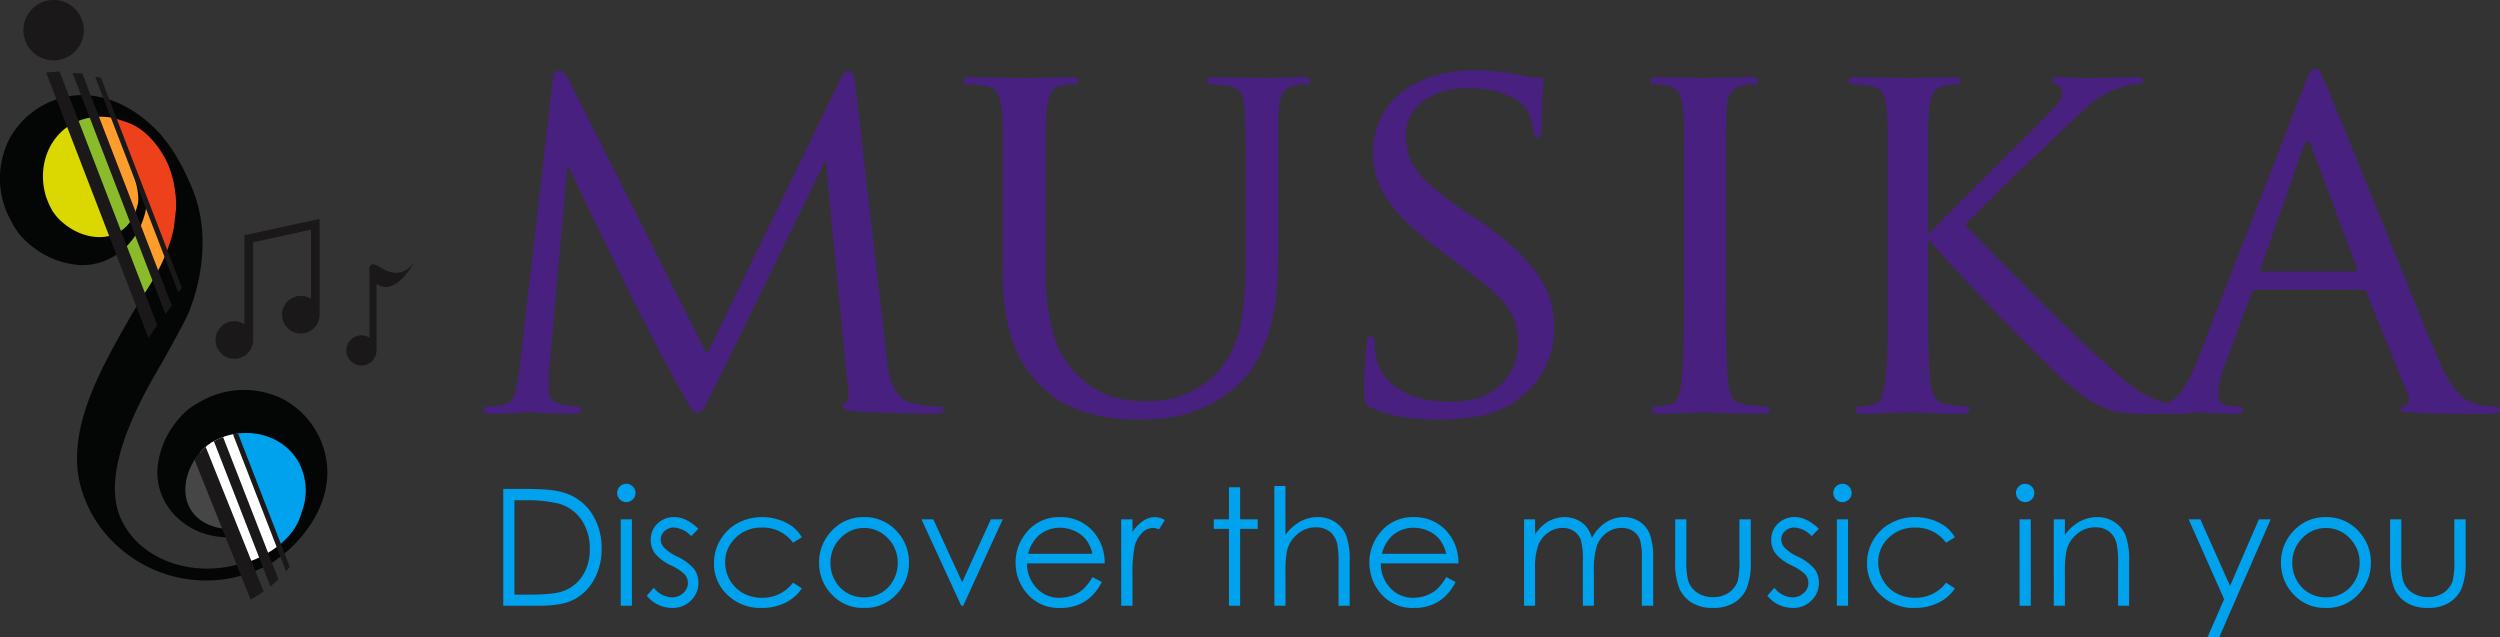
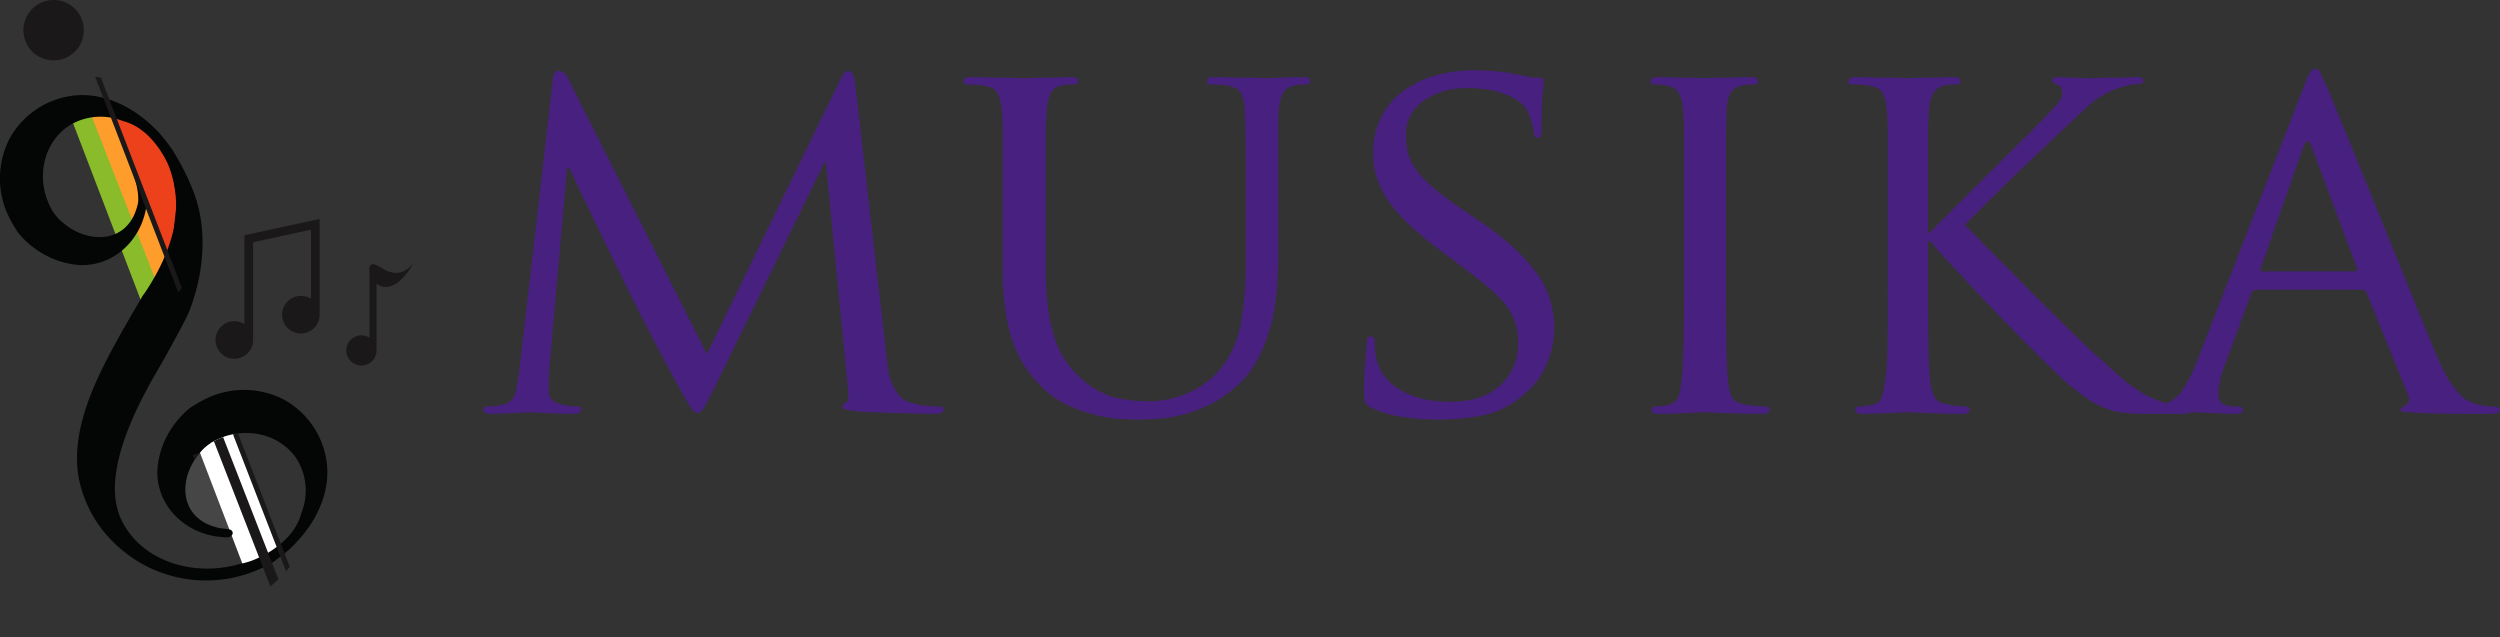
<svg xmlns="http://www.w3.org/2000/svg" viewBox="0 0 639.038 162.902">
  <rect x="0" y="0" width="639.038" height="162.902" fill="#333333" stroke="none" />
  <defs>
    <style>.a{fill:#482080;}.b{fill:#00a1ed;}.c{fill:#ec411b;}.d{fill:#464646;}.e{fill:#fff;}.f{fill:#fe9d2b;}.g{fill:#8abb2a;}.h{fill:#dad800;}.h,.j,.k{stroke:#1a1818;}.i{fill:#040505;}.j,.k,.l{fill:#1a1818;}.j{stroke-width:2px;}</style>
  </defs>
  <g transform="translate(-411.601 -205.473)">
    <path class="a" d="M100.931-84.2q-.4-3.079-1.74-3.079-.937,0-1.874,1.874L63.048-14.859,27.441-85.537a2.756,2.756,0,0,0-2.409-1.74q-1.071,0-1.339,2.008L15.126-10.977q-.4,3.213-1,5.89a4.016,4.016,0,0,1-3.547,3.213q-1.339.268-2.075.335t-1.406.067q-1.2,0-1.2.8Q5.89.4,7.9.4,9.1.4,10.642.335L13.654.2q1.472-.067,2.61-.134T17.8,0q.4,0,1.539.067T22.02.2q1.539.067,3.347.134T28.78.4q2.142,0,2.142-1.071,0-.8-.937-.8a18.131,18.131,0,0,1-1.874-.134,17.714,17.714,0,0,1-2.677-.535q-2.811-.669-2.811-3.213V-8.3q0-1.472.134-2.811l4.551-51.4h.535q.8,1.74,2.744,5.823T34.8-47.922q2.276,4.685,4.484,9.236t3.547,7.228q1.071,2.276,2.945,5.89t3.882,7.5q2.008,3.882,3.882,7.362t3.079,5.622q1.74,3.079,2.476,4.15A1.994,1.994,0,0,0,60.639.134q.8,0,1.539-1.138t2.61-4.886l28.378-58.1h.268l5.622,57.56a9.947,9.947,0,0,1,.134,2.744q-.134,1.138-.669,1.272-.8.268-.8.937,0,.4.6.669a12.333,12.333,0,0,0,2.744.535q1.606.134,4.551.268t6.091.2q3.146.067,5.756.134T121.144.4a4.752,4.752,0,0,0,1.74-.268q.669-.268.669-.8,0-.8-.937-.8T119.6-1.606a19.722,19.722,0,0,1-4.618-.937,5.465,5.465,0,0,1-2.945-1.941,13.052,13.052,0,0,1-1.74-3.079,15.425,15.425,0,0,1-.937-3.48q-.268-1.807-.4-3.28Zm37.749,48.19a65.748,65.748,0,0,0,.8,10.977,39.9,39.9,0,0,0,2.209,8.165,29.059,29.059,0,0,0,3.28,6.091,31.412,31.412,0,0,0,4.016,4.618,23.127,23.127,0,0,0,6.76,4.551A41,41,0,0,0,162.908.8a35.849,35.849,0,0,0,6.291.937q2.811.134,4.284.134,2.543,0,5.555-.268A34.573,34.573,0,0,0,185.2.469a37.162,37.162,0,0,0,6.425-2.476,29.909,29.909,0,0,0,6.492-4.417,23.566,23.566,0,0,0,5.622-6.961,40.115,40.115,0,0,0,3.346-8.5,52.6,52.6,0,0,0,1.606-9.236q.4-4.752.4-9.437V-74.293q0-1.606.134-2.945a12.571,12.571,0,0,1,1-4.284,4.277,4.277,0,0,1,3.146-2.008,7.323,7.323,0,0,1,1.606-.268h1.339a.828.828,0,0,0,.937-.937q0-.937-1.874-.937-2.677,0-5.957.134t-3.949.134q-.268,0-1.539-.067t-3.146-.067q-1.74,0-3.882-.067t-4.15-.067q-1.874,0-1.874.937a.828.828,0,0,0,.937.937q.8,0,2.075.067a14.486,14.486,0,0,1,1.941.2q2.945.4,3.748,2.008a10.888,10.888,0,0,1,.937,4.284q0,1.339.067,2.878t.134,4.15q.067,2.61.067,6.76v25.032a87.319,87.319,0,0,1-1.272,15.729A25.2,25.2,0,0,1,194.1-10.843a22.5,22.5,0,0,1-7.9,5.823,24.443,24.443,0,0,1-10.307,2.209,34.157,34.157,0,0,1-9.169-1.138,21.3,21.3,0,0,1-8.366-5.02,27.186,27.186,0,0,1-3.48-3.949,21,21,0,0,1-2.744-5.488,43.454,43.454,0,0,1-1.807-7.764,73.212,73.212,0,0,1-.669-10.642V-70.143q0-2.677.067-4.217t.2-2.878a13.3,13.3,0,0,1,1-4.35,3.781,3.781,0,0,1,3.012-1.941,7.323,7.323,0,0,1,1.606-.268h1.339q1.071,0,1.071-.937t-2.008-.937q-1.339,0-3.213.067t-3.748.067q-1.74,0-3.146.067t-1.807.067q-.4,0-1.807-.067t-3.413-.067q-1.874,0-4.083-.067t-4.217-.067q-1.874,0-1.874.937a.828.828,0,0,0,.937.937q.8,0,2.075.067a14.486,14.486,0,0,1,1.941.2q2.945.4,3.748,2.008a12.477,12.477,0,0,1,1.071,4.284q.134,1.339.2,2.878t.067,4.217v34.134ZM249.917,1.874a63.482,63.482,0,0,0,9.906-.8,22.678,22.678,0,0,0,8.835-3.213q6.291-4.15,8.634-9.236a24.141,24.141,0,0,0,2.343-10.173,24.777,24.777,0,0,0-1-7.028,23.261,23.261,0,0,0-3.28-6.693,41.754,41.754,0,0,0-5.957-6.693,75.219,75.219,0,0,0-9.036-7.028l-3.346-2.276q-4.417-2.945-7.3-5.287a32.751,32.751,0,0,1-4.685-4.551,13.87,13.87,0,0,1-2.543-4.484,16.009,16.009,0,0,1-.736-4.953,10.4,10.4,0,0,1,4.618-9.169,19.141,19.141,0,0,1,11.043-3.146,29.029,29.029,0,0,1,6.76.669,20.57,20.57,0,0,1,4.551,1.606,11.182,11.182,0,0,1,2.744,1.874,6.643,6.643,0,0,1,1.2,1.472,13.5,13.5,0,0,1,1.071,2.744,19.12,19.12,0,0,1,.669,2.878,9.261,9.261,0,0,0,.268,1.071q.134.4.8.4.937,0,.937-2.543,0-5.89.268-8.768t.268-3.28q0-.8-1.2-.8-.669,0-1.539-.067a19.443,19.443,0,0,1-2.61-.469,46.047,46.047,0,0,0-5.421-.937,55.589,55.589,0,0,0-6.76-.4,35.88,35.88,0,0,0-10.642,1.472,25.184,25.184,0,0,0-8.232,4.217,18.405,18.405,0,0,0-5.354,6.76,20.953,20.953,0,0,0-1.874,8.969A21.1,21.1,0,0,0,237-54.414q3.681,5.689,13.185,12.784l5.354,4.016q3.882,2.945,6.693,5.221a31.776,31.776,0,0,1,4.618,4.484,15.735,15.735,0,0,1,2.677,4.618,16.1,16.1,0,0,1,.87,5.488,14.521,14.521,0,0,1-4.417,10.776q-4.417,4.35-13.252,4.35a30.317,30.317,0,0,1-5.957-.6,21.489,21.489,0,0,1-5.622-1.941,14.972,14.972,0,0,1-4.484-3.48,11.469,11.469,0,0,1-2.543-5.221,14.807,14.807,0,0,1-.335-2.343q-.067-1.138-.067-1.807,0-1.339-1.071-1.339-.937,0-.937,1.874-.134,1.472-.4,4.618t-.268,7.429a9.917,9.917,0,0,0,.268,2.945A3.13,3.13,0,0,0,232.783-1.2a28.257,28.257,0,0,0,8.3,2.409A62.617,62.617,0,0,0,249.917,1.874Zm73.623-54.615v-17.4q0-2.677.067-4.217t.067-2.878a11.914,11.914,0,0,1,1-4.417,4.451,4.451,0,0,1,3.146-1.874,7.323,7.323,0,0,1,1.606-.268h1.339a.828.828,0,0,0,.937-.937q0-.937-1.874-.937-1.339,0-3.28.067t-3.815.067q-1.74,0-3.146.067t-1.539.067q-.268,0-1.606-.067t-3.213-.067q-1.74,0-3.681-.067t-3.413-.067q-1.874,0-1.874.937a.828.828,0,0,0,.937.937q.669,0,1.606.067a11.772,11.772,0,0,1,2.008.335,3.815,3.815,0,0,1,2.677,1.807,11.158,11.158,0,0,1,1.071,4.35q.134,1.339.2,2.878t.067,4.217v37.481q0,8.3-.134,14.725t-.535,9.906a18.786,18.786,0,0,1-.8,4.083,2.919,2.919,0,0,1-2.276,1.941,9.836,9.836,0,0,1-1.807.4,13.8,13.8,0,0,1-1.807.134.828.828,0,0,0-.937.937q0,.937,1.874.937,1.339,0,3.213-.067L313.3.2q1.807-.067,3.146-.134T318.052,0q.134,0,1.539.067T323.139.2q2.142.067,4.685.134T332.777.4q1.874,0,1.874-.937a.828.828,0,0,0-.937-.937q-.8,0-2.409-.134a26.141,26.141,0,0,1-2.945-.4q-2.677-.4-3.347-1.941a14.161,14.161,0,0,1-.937-4.083q-.4-3.48-.469-9.906t-.067-14.725ZM364.9-32.662q0,8.3-.067,14.725a74.625,74.625,0,0,1-.6,9.906,31.325,31.325,0,0,1-.87,4.083,2.761,2.761,0,0,1-2.209,1.941,9.836,9.836,0,0,1-1.807.4,13.8,13.8,0,0,1-1.807.134.828.828,0,0,0-.937.937q0,.937,1.874.937,1.339,0,3.213-.067T365.305.2q1.74-.067,3.079-.134T370.124,0q.4,0,1.74.067T375.211.2q2.008.067,4.284.134T383.912.4q1.874,0,1.874-.937a.828.828,0,0,0-.937-.937,20.64,20.64,0,0,1-2.075-.134,22.046,22.046,0,0,1-2.476-.4q-2.677-.4-3.48-1.941a11.515,11.515,0,0,1-1.071-4.083q-.4-3.48-.469-9.906t-.067-14.725v-11.11h.535q1.339,1.74,4.217,4.819t6.358,6.827q3.48,3.748,7.362,7.764t7.429,7.563q3.547,3.547,6.291,6.225t4.083,3.748q1.874,1.472,3.48,2.677a23.671,23.671,0,0,0,3.28,2.075A23.942,23.942,0,0,0,421.727-.6a15.848,15.848,0,0,0,4.083.736A28.461,28.461,0,0,0,429.558.4H440a5.069,5.069,0,0,0,2.008-.268q.535-.268.535-.669,0-.937-1.472-.937a23.564,23.564,0,0,1-2.811-.335,19.547,19.547,0,0,1-4.417-1.272,23.118,23.118,0,0,1-3.614-1.673q-1.472-.87-3.213-2.142A49.464,49.464,0,0,1,423-10.24q-2.276-2.075-6.024-5.421-1.2-1.071-3.882-3.681t-6.024-5.89q-3.347-3.28-6.961-6.961t-6.827-6.894q-3.213-3.213-5.555-5.622t-3.146-3.213l2.61-2.61,4.484-4.484q2.543-2.543,5.488-5.354t5.622-5.354q2.677-2.543,4.618-4.417t2.744-2.543q3.882-3.748,6.291-5.89a23.14,23.14,0,0,1,6.024-3.748,35.146,35.146,0,0,1,3.48-1.138,12.023,12.023,0,0,1,3.079-.469q1.2,0,1.2-.937,0-.8-1.74-.8-1.071,0-2.878.067t-3.681.067q-1.74,0-3.146.067t-1.673.067q-2.142,0-4.551-.134t-4.284-.134q-1.339,0-1.339.8t1.071,1.071q1.472.268,1.472,2.276,0,1.472-1.941,3.547t-4.484,4.618q-1.071,1.2-3.413,3.48t-5.221,5.154l-5.957,5.957-5.756,5.756-4.618,4.618q-1.941,1.941-2.343,2.476h-.535V-70.143q0-2.677.067-4.217t.2-2.878a10.9,10.9,0,0,1,1.071-4.417,4.6,4.6,0,0,1,3.079-1.874,7.323,7.323,0,0,1,1.606-.268h1.339a.828.828,0,0,0,.937-.937q0-.937-1.874-.937-1.339,0-3.146.067t-3.547.067q-1.74,0-3.146.067t-1.807.067q-.268,0-1.606-.067t-3.346-.067q-1.874,0-4.083-.067t-4.217-.067q-1.874,0-1.874.937a.828.828,0,0,0,.937.937q.8,0,2.075.067a14.485,14.485,0,0,1,1.941.2q2.945.4,3.748,1.874a11.779,11.779,0,0,1,1.071,4.417q.134,1.339.2,2.878t.067,4.217v37.481Zm78.71,20.481A32.665,32.665,0,0,1,439.8-5.087a8.6,8.6,0,0,1-6.091,3.347,13.48,13.48,0,0,1-1.74.2q-1.071.067-1.74.067-1.071,0-1.071.937T431.432.4q1.74,0,3.681-.067T438.727.2Q440.4.134,441.672.067T443.346,0q.535,0,1.807.067T448.031.2l3.213.134Q452.85.4,453.921.4q1.74,0,1.74-.937t-1.2-.937h-1.071a5.8,5.8,0,0,1-2.744-.669,2.48,2.48,0,0,1-1.272-2.409,22.238,22.238,0,0,1,1.74-7.63L457.8-30.386a1.3,1.3,0,0,1,1.2-.937h27.174a1.21,1.21,0,0,1,1.071.669l10.575,26.1q.669,1.472.067,2.142a4.052,4.052,0,0,1-1.138.937,2.934,2.934,0,0,1-.6.335q-.2.067-.2.469,0,.535,1.2.6t2.945.2q3.079.134,6.091.2T511.748.4h6.961a7.78,7.78,0,0,0,1.874-.2q.8-.2.8-.736a.734.734,0,0,0-.469-.736,2.521,2.521,0,0,0-1-.2,19.63,19.63,0,0,1-2.142-.134,14.42,14.42,0,0,1-2.543-.535,11.753,11.753,0,0,1-2.008-.8,8.925,8.925,0,0,1-2.343-1.874A22.335,22.335,0,0,1,508.2-8.433a44.225,44.225,0,0,1-3.012-6.158q-1.874-4.284-4.484-10.776T495.15-39.087q-2.945-7.228-5.957-14.658T483.638-67.4q-2.543-6.225-4.35-10.642t-2.343-5.622q-.937-1.874-1.406-3.012a1.523,1.523,0,0,0-1.406-1.138,1.488,1.488,0,0,0-1.2.8,22.41,22.41,0,0,0-1.606,3.614Zm17-23.827q-.669,0-.4-.8L471.189-68q.937-2.543,2.008,0l11.646,31.189q.134.8-.4.8Z" transform="translate(529.253 310.86)" />
-     <path class="b" d="M3.632,0V-29.845H9.82q6.7,0,9.718,1.075a12.99,12.99,0,0,1,6.787,5.275,16.029,16.029,0,0,1,2.445,8.947,15.693,15.693,0,0,1-1.938,7.892A12.419,12.419,0,0,1,21.8-1.623Q18.706,0,13.127,0ZM6.492-2.82H9.942q6.188,0,8.582-.771a9.9,9.9,0,0,0,5.3-3.946,12.153,12.153,0,0,0,1.927-6.969,12.789,12.789,0,0,0-2.09-7.385,10.522,10.522,0,0,0-5.823-4.2A35.181,35.181,0,0,0,8.6-26.944H6.492ZM35.079-31.164a2.267,2.267,0,0,1,1.664.69,2.267,2.267,0,0,1,.69,1.664,2.244,2.244,0,0,1-.69,1.643,2.267,2.267,0,0,1-1.664.69,2.244,2.244,0,0,1-1.643-.69,2.244,2.244,0,0,1-.69-1.643,2.267,2.267,0,0,1,.69-1.664A2.244,2.244,0,0,1,35.079-31.164Zm-1.42,9.089H36.52V0H33.659ZM53.5-19.66l-1.826,1.887a6.539,6.539,0,0,0-4.443-2.211,3.353,3.353,0,0,0-2.364.913,2.822,2.822,0,0,0-.984,2.13,3.16,3.16,0,0,0,.812,2.049A11.4,11.4,0,0,0,48.1-12.559a12.726,12.726,0,0,1,4.3,3.165,5.774,5.774,0,0,1,1.116,3.469,6.232,6.232,0,0,1-1.907,4.606A6.505,6.505,0,0,1,46.847.568,8.321,8.321,0,0,1,43.2-.264a7.91,7.91,0,0,1-2.871-2.293L42.12-4.585A6.19,6.19,0,0,0,46.725-2.13a4.143,4.143,0,0,0,2.9-1.1,3.388,3.388,0,0,0,1.2-2.577,3.306,3.306,0,0,0-.791-2.171,12.719,12.719,0,0,0-3.571-2.354A11.445,11.445,0,0,1,42.4-13.37,5.741,5.741,0,0,1,41.328-16.8a5.581,5.581,0,0,1,1.714-4.179,5.967,5.967,0,0,1,4.332-1.664Q50.418-22.642,53.5-19.66Zm26.457,2.171-2.252,1.4a9.448,9.448,0,0,0-7.973-3.875,9.225,9.225,0,0,0-6.705,2.6,8.476,8.476,0,0,0-2.668,6.31,8.958,8.958,0,0,0,1.227,4.545,8.6,8.6,0,0,0,3.368,3.307,9.793,9.793,0,0,0,4.8,1.177A9.707,9.707,0,0,0,77.706-5.9l2.252,1.481A10.621,10.621,0,0,1,75.708-.741,13.623,13.623,0,0,1,69.631.568a12,12,0,0,1-8.684-3.327,10.825,10.825,0,0,1-3.449-8.1,11.563,11.563,0,0,1,1.613-5.955A11.363,11.363,0,0,1,63.545-21.1a12.934,12.934,0,0,1,6.31-1.542,13.473,13.473,0,0,1,4.23.67,11.763,11.763,0,0,1,3.459,1.745A9.49,9.49,0,0,1,79.958-17.489Zm15.906-5.153a10.9,10.9,0,0,1,8.44,3.693,11.5,11.5,0,0,1,3.043,7.973,11.5,11.5,0,0,1-3.216,8.085A10.782,10.782,0,0,1,95.865.568a10.805,10.805,0,0,1-8.288-3.459,11.5,11.5,0,0,1-3.216-8.085A11.473,11.473,0,0,1,87.4-18.929,10.9,10.9,0,0,1,95.865-22.642Zm0,2.78A8.152,8.152,0,0,0,89.8-17.245a8.764,8.764,0,0,0-2.536,6.33,9,9,0,0,0,1.156,4.464,8.209,8.209,0,0,0,3.124,3.2A8.549,8.549,0,0,0,95.865-2.13a8.549,8.549,0,0,0,4.322-1.126,8.209,8.209,0,0,0,3.124-3.2,9,9,0,0,0,1.156-4.464,8.746,8.746,0,0,0-2.546-6.33A8.162,8.162,0,0,0,95.865-19.863Zm14.669-2.211h3.023l7.385,16.069,7.324-16.069h3.043L121.205,0H120.7Zm43.7,14.75,2.394,1.258a13.057,13.057,0,0,1-2.719,3.733,10.8,10.8,0,0,1-3.469,2.161,12.091,12.091,0,0,1-4.362.741,10.537,10.537,0,0,1-8.44-3.54,11.95,11.95,0,0,1-3.043-8,11.808,11.808,0,0,1,2.577-7.487,10.531,10.531,0,0,1,8.744-4.179,10.876,10.876,0,0,1,9.008,4.281,11.959,11.959,0,0,1,2.435,7.547H137.517a9.026,9.026,0,0,0,2.455,6.32,7.816,7.816,0,0,0,5.863,2.465,9.384,9.384,0,0,0,3.277-.588,8.605,8.605,0,0,0,2.709-1.562A13.29,13.29,0,0,0,154.235-7.324Zm0-5.945a9.427,9.427,0,0,0-1.654-3.632,7.824,7.824,0,0,0-2.871-2.191,8.784,8.784,0,0,0-3.753-.832,8.078,8.078,0,0,0-5.579,2.09,9.447,9.447,0,0,0-2.577,4.565Zm7.345-8.805h2.9v3.226A10.186,10.186,0,0,1,167.22-21.7a5.4,5.4,0,0,1,3-.943,5.181,5.181,0,0,1,2.516.751L171.258-19.5a3.95,3.95,0,0,0-1.5-.385,4.107,4.107,0,0,0-2.739,1.167,7.377,7.377,0,0,0-2.009,3.622,34.729,34.729,0,0,0-.528,7.629V0h-2.9Zm27.552-8.2h2.861v8.2h4.5v2.435h-4.5V0h-2.861V-19.64h-3.875v-2.435h3.875Zm11.605-.325h2.84v12.478a12.073,12.073,0,0,1,3.794-3.4,9.233,9.233,0,0,1,4.484-1.126,7.826,7.826,0,0,1,4.393,1.258,7.5,7.5,0,0,1,2.83,3.378,17.906,17.906,0,0,1,.913,6.645V0h-2.84V-10.53a26.923,26.923,0,0,0-.3-5.092,5.771,5.771,0,0,0-1.917-3.3,5.676,5.676,0,0,0-3.642-1.106,7,7,0,0,0-4.616,1.7,7.985,7.985,0,0,0-2.688,4.22,29.169,29.169,0,0,0-.406,6.005V0h-2.84ZM244.663-7.324l2.394,1.258a13.057,13.057,0,0,1-2.719,3.733,10.8,10.8,0,0,1-3.469,2.161,12.091,12.091,0,0,1-4.362.741,10.537,10.537,0,0,1-8.44-3.54,11.95,11.95,0,0,1-3.043-8,11.808,11.808,0,0,1,2.577-7.487,10.531,10.531,0,0,1,8.744-4.179,10.876,10.876,0,0,1,9.008,4.281,11.959,11.959,0,0,1,2.435,7.547H227.945a9.026,9.026,0,0,0,2.455,6.32,7.816,7.816,0,0,0,5.863,2.465,9.384,9.384,0,0,0,3.277-.588,8.605,8.605,0,0,0,2.709-1.562A13.29,13.29,0,0,0,244.663-7.324Zm0-5.945a9.427,9.427,0,0,0-1.654-3.632,7.824,7.824,0,0,0-2.871-2.191,8.784,8.784,0,0,0-3.753-.832,8.078,8.078,0,0,0-5.579,2.09,9.447,9.447,0,0,0-2.577,4.565Zm19.9-8.805h2.82v3.814a10.993,10.993,0,0,1,3.043-3.084,8.621,8.621,0,0,1,4.524-1.3,7.524,7.524,0,0,1,3.043.629,6.543,6.543,0,0,1,2.353,1.674,8.981,8.981,0,0,1,1.583,2.993,10.493,10.493,0,0,1,3.551-3.946,8.414,8.414,0,0,1,4.585-1.349,7.187,7.187,0,0,1,4.048,1.156,6.9,6.9,0,0,1,2.607,3.226,17.176,17.176,0,0,1,.852,6.208V0h-2.9V-12.052a15.7,15.7,0,0,0-.507-4.879,4.4,4.4,0,0,0-1.735-2.14,5.194,5.194,0,0,0-2.932-.812,6.391,6.391,0,0,0-3.784,1.217,7.007,7.007,0,0,0-2.506,3.246,20.51,20.51,0,0,0-.791,6.776V0H279.6V-11.3a19.39,19.39,0,0,0-.5-5.427,4.545,4.545,0,0,0-1.735-2.293,5.016,5.016,0,0,0-2.942-.862,6.348,6.348,0,0,0-3.682,1.187,7.028,7.028,0,0,0-2.536,3.2,17.225,17.225,0,0,0-.822,6.148V0h-2.82Zm38.63,0h2.861v10.307a22.028,22.028,0,0,0,.406,5.194,5.79,5.79,0,0,0,2.323,3.206,7.046,7.046,0,0,0,4.088,1.177A6.894,6.894,0,0,0,316.9-3.338a5.864,5.864,0,0,0,2.282-3.013,21.307,21.307,0,0,0,.426-5.417V-22.074h2.9V-11.24a17.136,17.136,0,0,1-1.065,6.878A8.136,8.136,0,0,1,318.24-.741,10.128,10.128,0,0,1,312.874.568a10.236,10.236,0,0,1-5.387-1.309,8.07,8.07,0,0,1-3.226-3.652,17.839,17.839,0,0,1-1.065-7.05Zm36.723,2.414-1.826,1.887a6.539,6.539,0,0,0-4.443-2.211,3.353,3.353,0,0,0-2.364.913,2.822,2.822,0,0,0-.984,2.13,3.16,3.16,0,0,0,.812,2.049,11.4,11.4,0,0,0,3.409,2.333,12.727,12.727,0,0,1,4.3,3.165,5.774,5.774,0,0,1,1.116,3.469,6.232,6.232,0,0,1-1.907,4.606A6.505,6.505,0,0,1,333.264.568a8.321,8.321,0,0,1-3.642-.832,7.91,7.91,0,0,1-2.871-2.293l1.785-2.029a6.19,6.19,0,0,0,4.606,2.455,4.143,4.143,0,0,0,2.9-1.1,3.388,3.388,0,0,0,1.2-2.577,3.306,3.306,0,0,0-.791-2.171,12.718,12.718,0,0,0-3.571-2.354,11.445,11.445,0,0,1-4.058-3.043,5.741,5.741,0,0,1-1.075-3.429,5.581,5.581,0,0,1,1.714-4.179,5.967,5.967,0,0,1,4.332-1.664Q336.835-22.642,339.919-19.66Zm6.026-11.5a2.267,2.267,0,0,1,1.664.69,2.267,2.267,0,0,1,.69,1.664,2.244,2.244,0,0,1-.69,1.643,2.267,2.267,0,0,1-1.664.69,2.244,2.244,0,0,1-1.643-.69,2.244,2.244,0,0,1-.69-1.643,2.267,2.267,0,0,1,.69-1.664A2.244,2.244,0,0,1,345.944-31.164Zm-1.42,9.089h2.861V0h-2.861Zm30.169,4.585-2.252,1.4a9.448,9.448,0,0,0-7.973-3.875,9.225,9.225,0,0,0-6.705,2.6,8.476,8.476,0,0,0-2.668,6.31,8.958,8.958,0,0,0,1.227,4.545,8.6,8.6,0,0,0,3.368,3.307,9.793,9.793,0,0,0,4.8,1.177A9.707,9.707,0,0,0,372.441-5.9l2.252,1.481a10.621,10.621,0,0,1-4.251,3.682A13.623,13.623,0,0,1,364.367.568a12,12,0,0,1-8.684-3.327,10.825,10.825,0,0,1-3.449-8.1,11.563,11.563,0,0,1,1.613-5.955A11.363,11.363,0,0,1,358.28-21.1a12.934,12.934,0,0,1,6.31-1.542,13.473,13.473,0,0,1,4.23.67,11.763,11.763,0,0,1,3.459,1.745A9.49,9.49,0,0,1,374.694-17.489Zm17.956-13.675a2.267,2.267,0,0,1,1.664.69A2.267,2.267,0,0,1,395-28.81a2.244,2.244,0,0,1-.69,1.643,2.267,2.267,0,0,1-1.664.69,2.244,2.244,0,0,1-1.643-.69,2.244,2.244,0,0,1-.69-1.643,2.267,2.267,0,0,1,.69-1.664A2.244,2.244,0,0,1,392.649-31.164Zm-1.42,9.089h2.861V0h-2.861Zm8.744,0h2.84v3.956a11.873,11.873,0,0,1,3.774-3.4,9.273,9.273,0,0,1,4.5-1.126,7.826,7.826,0,0,1,4.393,1.258A7.493,7.493,0,0,1,418.314-18a17.917,17.917,0,0,1,.913,6.634V0h-2.82V-10.53a25.274,25.274,0,0,0-.325-5.092,5.653,5.653,0,0,0-1.907-3.3,5.718,5.718,0,0,0-3.652-1.106,7,7,0,0,0-4.616,1.7,7.985,7.985,0,0,0-2.688,4.22,29.351,29.351,0,0,0-.406,6.005V0h-2.84Zm34.471,0h3l7.588,17,7.365-17h3.023L442.255,8.075h-3l4.261-9.739Zm35.1-.568a10.9,10.9,0,0,1,8.44,3.693,11.5,11.5,0,0,1,3.043,7.973,11.5,11.5,0,0,1-3.216,8.085A10.782,10.782,0,0,1,469.544.568a10.805,10.805,0,0,1-8.288-3.459,11.5,11.5,0,0,1-3.216-8.085,11.473,11.473,0,0,1,3.043-7.953A10.9,10.9,0,0,1,469.544-22.642Zm0,2.78a8.152,8.152,0,0,0-6.066,2.617,8.764,8.764,0,0,0-2.536,6.33A9,9,0,0,0,462.1-6.452a8.209,8.209,0,0,0,3.124,3.2,8.549,8.549,0,0,0,4.322,1.126,8.549,8.549,0,0,0,4.322-1.126,8.209,8.209,0,0,0,3.124-3.2,9,9,0,0,0,1.156-4.464,8.746,8.746,0,0,0-2.546-6.33A8.162,8.162,0,0,0,469.544-19.863Zm16.393-2.211H488.8v10.307a22.028,22.028,0,0,0,.406,5.194,5.79,5.79,0,0,0,2.323,3.206,7.046,7.046,0,0,0,4.088,1.177,6.894,6.894,0,0,0,4.027-1.146,5.864,5.864,0,0,0,2.282-3.013,21.307,21.307,0,0,0,.426-5.417V-22.074h2.9V-11.24a17.136,17.136,0,0,1-1.065,6.878,8.136,8.136,0,0,1-3.206,3.622A10.128,10.128,0,0,1,495.615.568a10.236,10.236,0,0,1-5.387-1.309A8.07,8.07,0,0,1,487-4.393a17.839,17.839,0,0,1-1.065-7.05Z" transform="translate(536.609 360.3)" />
    <path class="c" d="M256.572,178.011l15.436,41.376s3.645-16.508,1.5-24.225S264.5,180.155,256.572,178.011Z" transform="translate(183.74 55.976)" />
    <path class="d" d="M297.078,361.858l8.958,24.623s-15.819-3.612-14.317-13.476S297.078,361.858,297.078,361.858Z" transform="translate(164.673 -44.048)" />
    <path class="e" d="M308.095,358.1l12.219,32.587-4.5,1.93-12.219-31.944Z" transform="translate(158.158 -42.002)" />
    <path class="e" d="M318.4,355.746l12.22,31.3-4.932,2.359-12.219-32.587Z" transform="translate(152.786 -40.723)" />
-     <path class="b" d="M329.17,348.222l-5.361,2.359,12.436,32.372,5.145-4.931,3.216-9.647-.43-9.433-6.218-7.718Z" transform="translate(147.159 -36.629)" />
    <path class="f" d="M249.281,177.435l14.578,39.017-2.09,8.683-18.6-48.183Z" transform="translate(191.03 56.552)" />
    <path class="g" d="M237.255,175.189l18.706,47.86-4.5,3.377-18.866-49.308Z" transform="translate(196.787 57.511)" />
-     <path class="h" d="M219.737,179.421l12.22,32.479-11.416,1.769-10.29-7.879-1.287-13.345S215.718,181.351,219.737,179.421Z" transform="translate(209.641 55.208)" />
    <path class="i" d="M233.672,222.256c9.252-10.208,17.366-17.964,3.872-39.677-.74-1.046-1.791-2.437-3.094-3.966a39.4,39.4,0,0,0-3.918-3.674c-5.6-4.527-12.379-6.957-18.964-5.912a21.483,21.483,0,0,0-15.491,10.828,22.292,22.292,0,0,0-.753,18.857,33.1,33.1,0,0,0,2.862,5.168c.235.3.474.59.725.877A22.147,22.147,0,0,0,203,208.34a21.84,21.84,0,0,0,10.521,3.856c7.13.545,13.652-3.914,16.38-10.818a19.263,19.263,0,0,0,1.273-5.495c.066-.776.253-.206-.345-.864-.505-.548-3.655-7.208-3.376-6.512,1.607,4.02,1.609,7.1,1.394,8.026a15.178,15.178,0,0,1-.748,2.394,10.181,10.181,0,0,1-2.685,3.879c-4.382,3.8-11.23,2.546-15.84-1.5a10.968,10.968,0,0,1-2.186-2.384c-.168-.226-.341-.446-.5-.682l.039-.022a15.612,15.612,0,0,1-1.367-3l-.034.02c-2.507-7.5.137-15.129,5.987-18.8A15.3,15.3,0,0,1,225,175.415c7.039,1.754,10.855,9.406,11.669,11.347a28.09,28.09,0,0,1,1.936,11.1c-1.714,14.364-1.336,25.415-12.22,29.906" transform="translate(218 60.994)" />
    <path class="i" d="M300.521,281.889A21.485,21.485,0,0,0,289.693,266.4a22.291,22.291,0,0,0-18.858-.752,32.949,32.949,0,0,0-5.168,2.863c-.3.233-.591.473-.877.723a22.24,22.24,0,0,0-3.583,4.093,21.843,21.843,0,0,0-3.857,10.523c-.545,7.129,3.914,13.65,10.818,16.378a19.178,19.178,0,0,0,5.5,1.274c.776.066,1.869.3,2.527-.3a.882.882,0,0,0-.238-1.554c-.882-.292-2.01-.257-2.94-.471a15.121,15.121,0,0,1-2.394-.747,10.206,10.206,0,0,1-3.879-2.685c-3.8-4.383-2.545-11.232,1.5-15.841a11.018,11.018,0,0,1,2.384-2.187c.226-.167.446-.342.682-.495.008.012.015.025.023.037a15.614,15.614,0,0,1,3-1.366.239.239,0,0,1-.02-.034c7.5-2.507,15.129.136,18.8,5.987a15.3,15.3,0,0,1,1.02,13.476c-1.753,7.04-9.406,10.855-11.345,11.67a18.331,18.331,0,0,1-4.459,1.407c-12.432,3.615-26.087-1.241-30.581-12.124-5.6-13.582,8.609-35.427,11.421-40.532s5.259-9.522,6.252-11.847a52.253,52.253,0,0,0,2.4-7.972c1.535-7.243,1.485-14.948-.942-21.718a41.587,41.587,0,0,0-4.719-9.1l-.569,6.15c2.253,9.338-2.086,19.983-7.8,28.291l-.035-.056c-.846,1.478-1.78,3.062-2.757,4.7q-.452.795-.907,1.591c-3.719,6.5-7.424,13.063-10.052,19.941-2.567,6.736-4.06,13.878-2.836,20.7a31.66,31.66,0,0,0,10.094,17.566,33.533,33.533,0,0,0,39.678,3.874c1.045-.742,2.437-1.791,3.964-3.1a39.1,39.1,0,0,0,3.675-3.917C299.136,295.256,301.566,288.476,300.521,281.889Z" transform="translate(194.517 41.234)" />
    <g transform="translate(424.815 224.775)">
-       <path class="j" d="M248.438,221.451l-24.523-63.644c-.447.028-.89.077-1.333.117l24.981,64.834C247.848,222.323,248.139,221.886,248.438,221.451Z" transform="translate(-222.583 -157.807)" />
-     </g>
+       </g>
    <g transform="translate(430.893 224.684)">
-       <path class="k" d="M259.975,216.481l-22.666-58.827c-.464-.02-.929-.037-1.4-.045l23.134,60.041C259.352,217.258,259.662,216.869,259.975,216.481Z" transform="translate(-235.913 -157.609)" />
-     </g>
+       </g>
    <g transform="translate(435.913 225.069)">
      <path class="l" d="M269.124,212.491l-20.732-53.808c-.489-.077-.973-.168-1.467-.231l21.237,55.122Q268.643,213.028,269.124,212.491Z" transform="translate(-246.925 -158.452)" />
    </g>
    <path class="l" d="M222.169,123.191a7.718,7.718,0,1,1-7.718-7.718A7.718,7.718,0,0,1,222.169,123.191Z" transform="translate(210.855 90)" />
    <path class="l" d="M341.023,238.192,321.8,242.371V265.1a4.8,4.8,0,1,0,2.221,4.046h0V244.16l14.788-3.215V258.63a4.8,4.8,0,1,0,2.219,4.046c0-.061-.008-.123-.008-.183h.008Z" transform="translate(152.277 23.234)" />
    <path class="l" d="M393.687,264.779v18.248a3.856,3.856,0,1,0,1.782,3.249h0V266.214" transform="translate(112.372 8.769)" />
    <path class="l" d="M401.948,267.834l-.643-1.286s-1.288-3.215.428-3.215,5.79,5.145,10.292-.215C412.025,263.117,407.094,272.55,401.948,267.834Z" transform="translate(105.249 9.673)" />
-     <path class="l" d="M304.113,367.448a16.081,16.081,0,0,0-1.417,1.882l14.319,35.722a34.281,34.281,0,0,0,3.326-2.078l-14.808-36.953A10.5,10.5,0,0,0,304.113,367.448Z" transform="translate(158.646 -46.313)" />
+     <path class="l" d="M304.113,367.448a16.081,16.081,0,0,0-1.417,1.882l14.319,35.722l-14.808-36.953A10.5,10.5,0,0,0,304.113,367.448Z" transform="translate(158.646 -46.313)" />
    <path class="l" d="M313.515,361.6l14.438,37.1c.714-.578,1.4-1.183,2.058-1.811l-14.141-36.341A15.95,15.95,0,0,0,313.515,361.6Z" transform="translate(152.759 -43.335)" />
    <path class="l" d="M324.206,358.722l13.576,35.008q.486-.557.946-1.137l-13.22-34.076C325.072,358.569,324.641,358.637,324.206,358.722Z" transform="translate(146.943 -42.231)" />
  </g>
</svg>